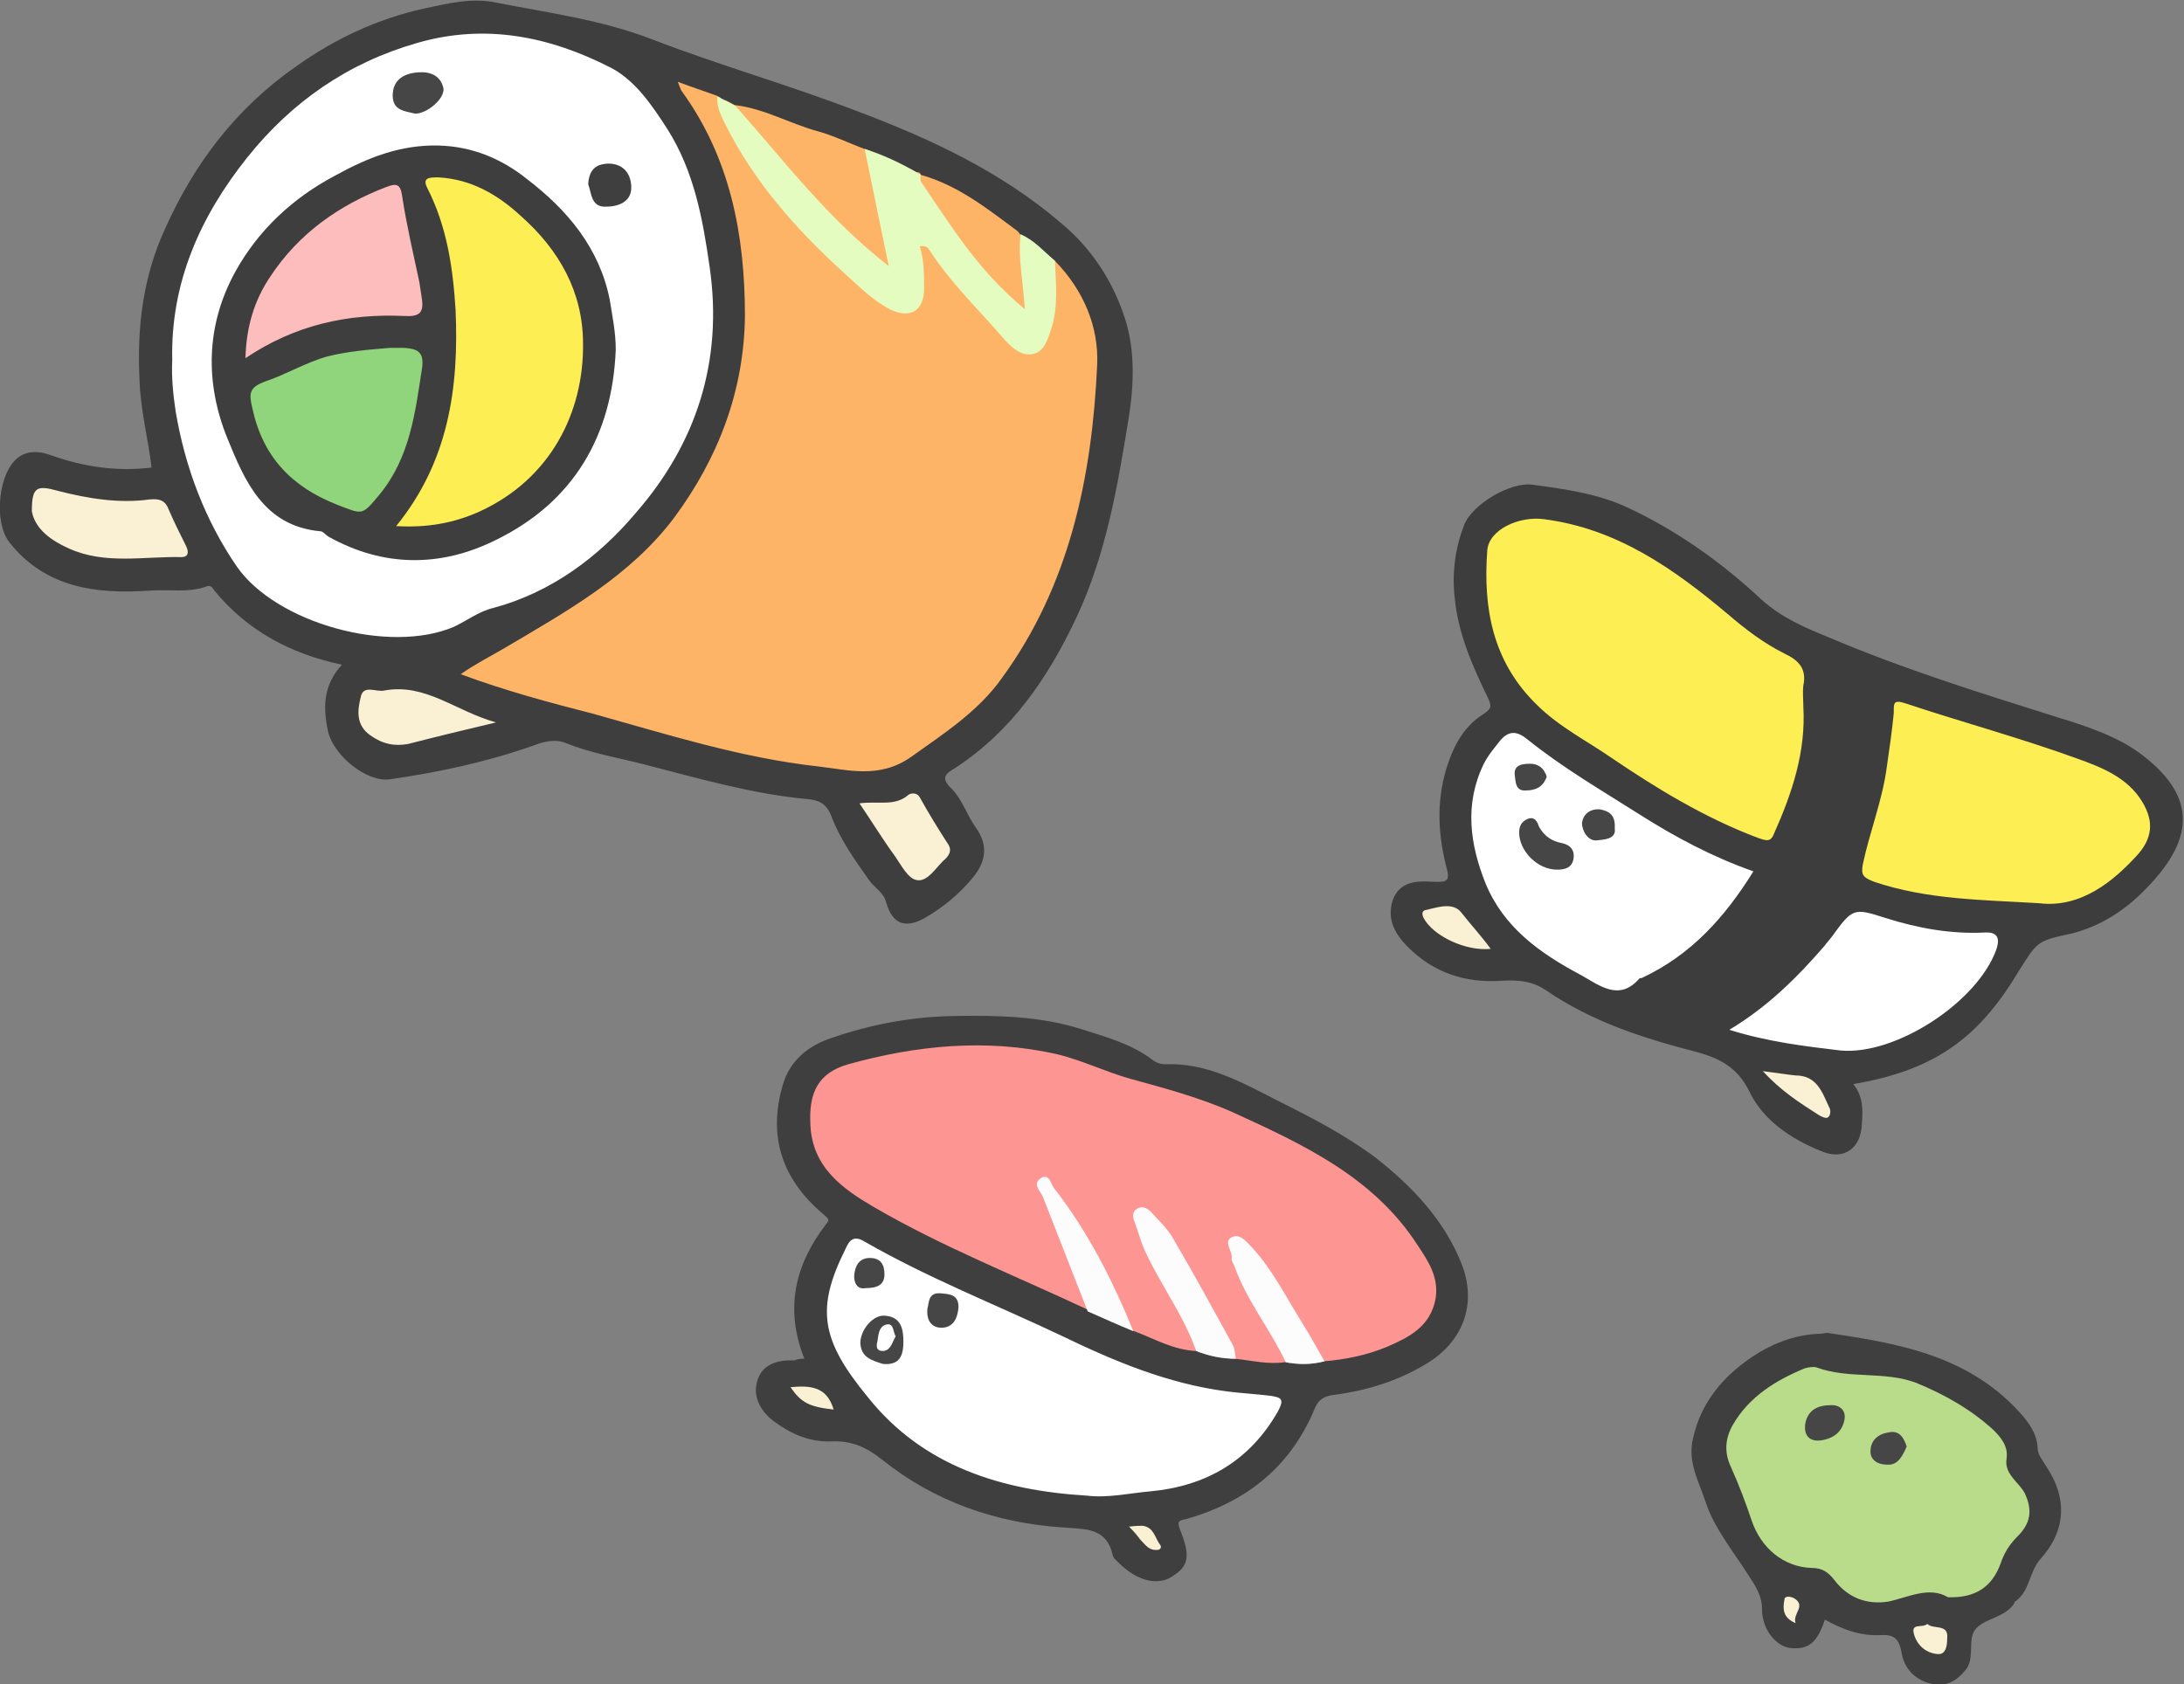
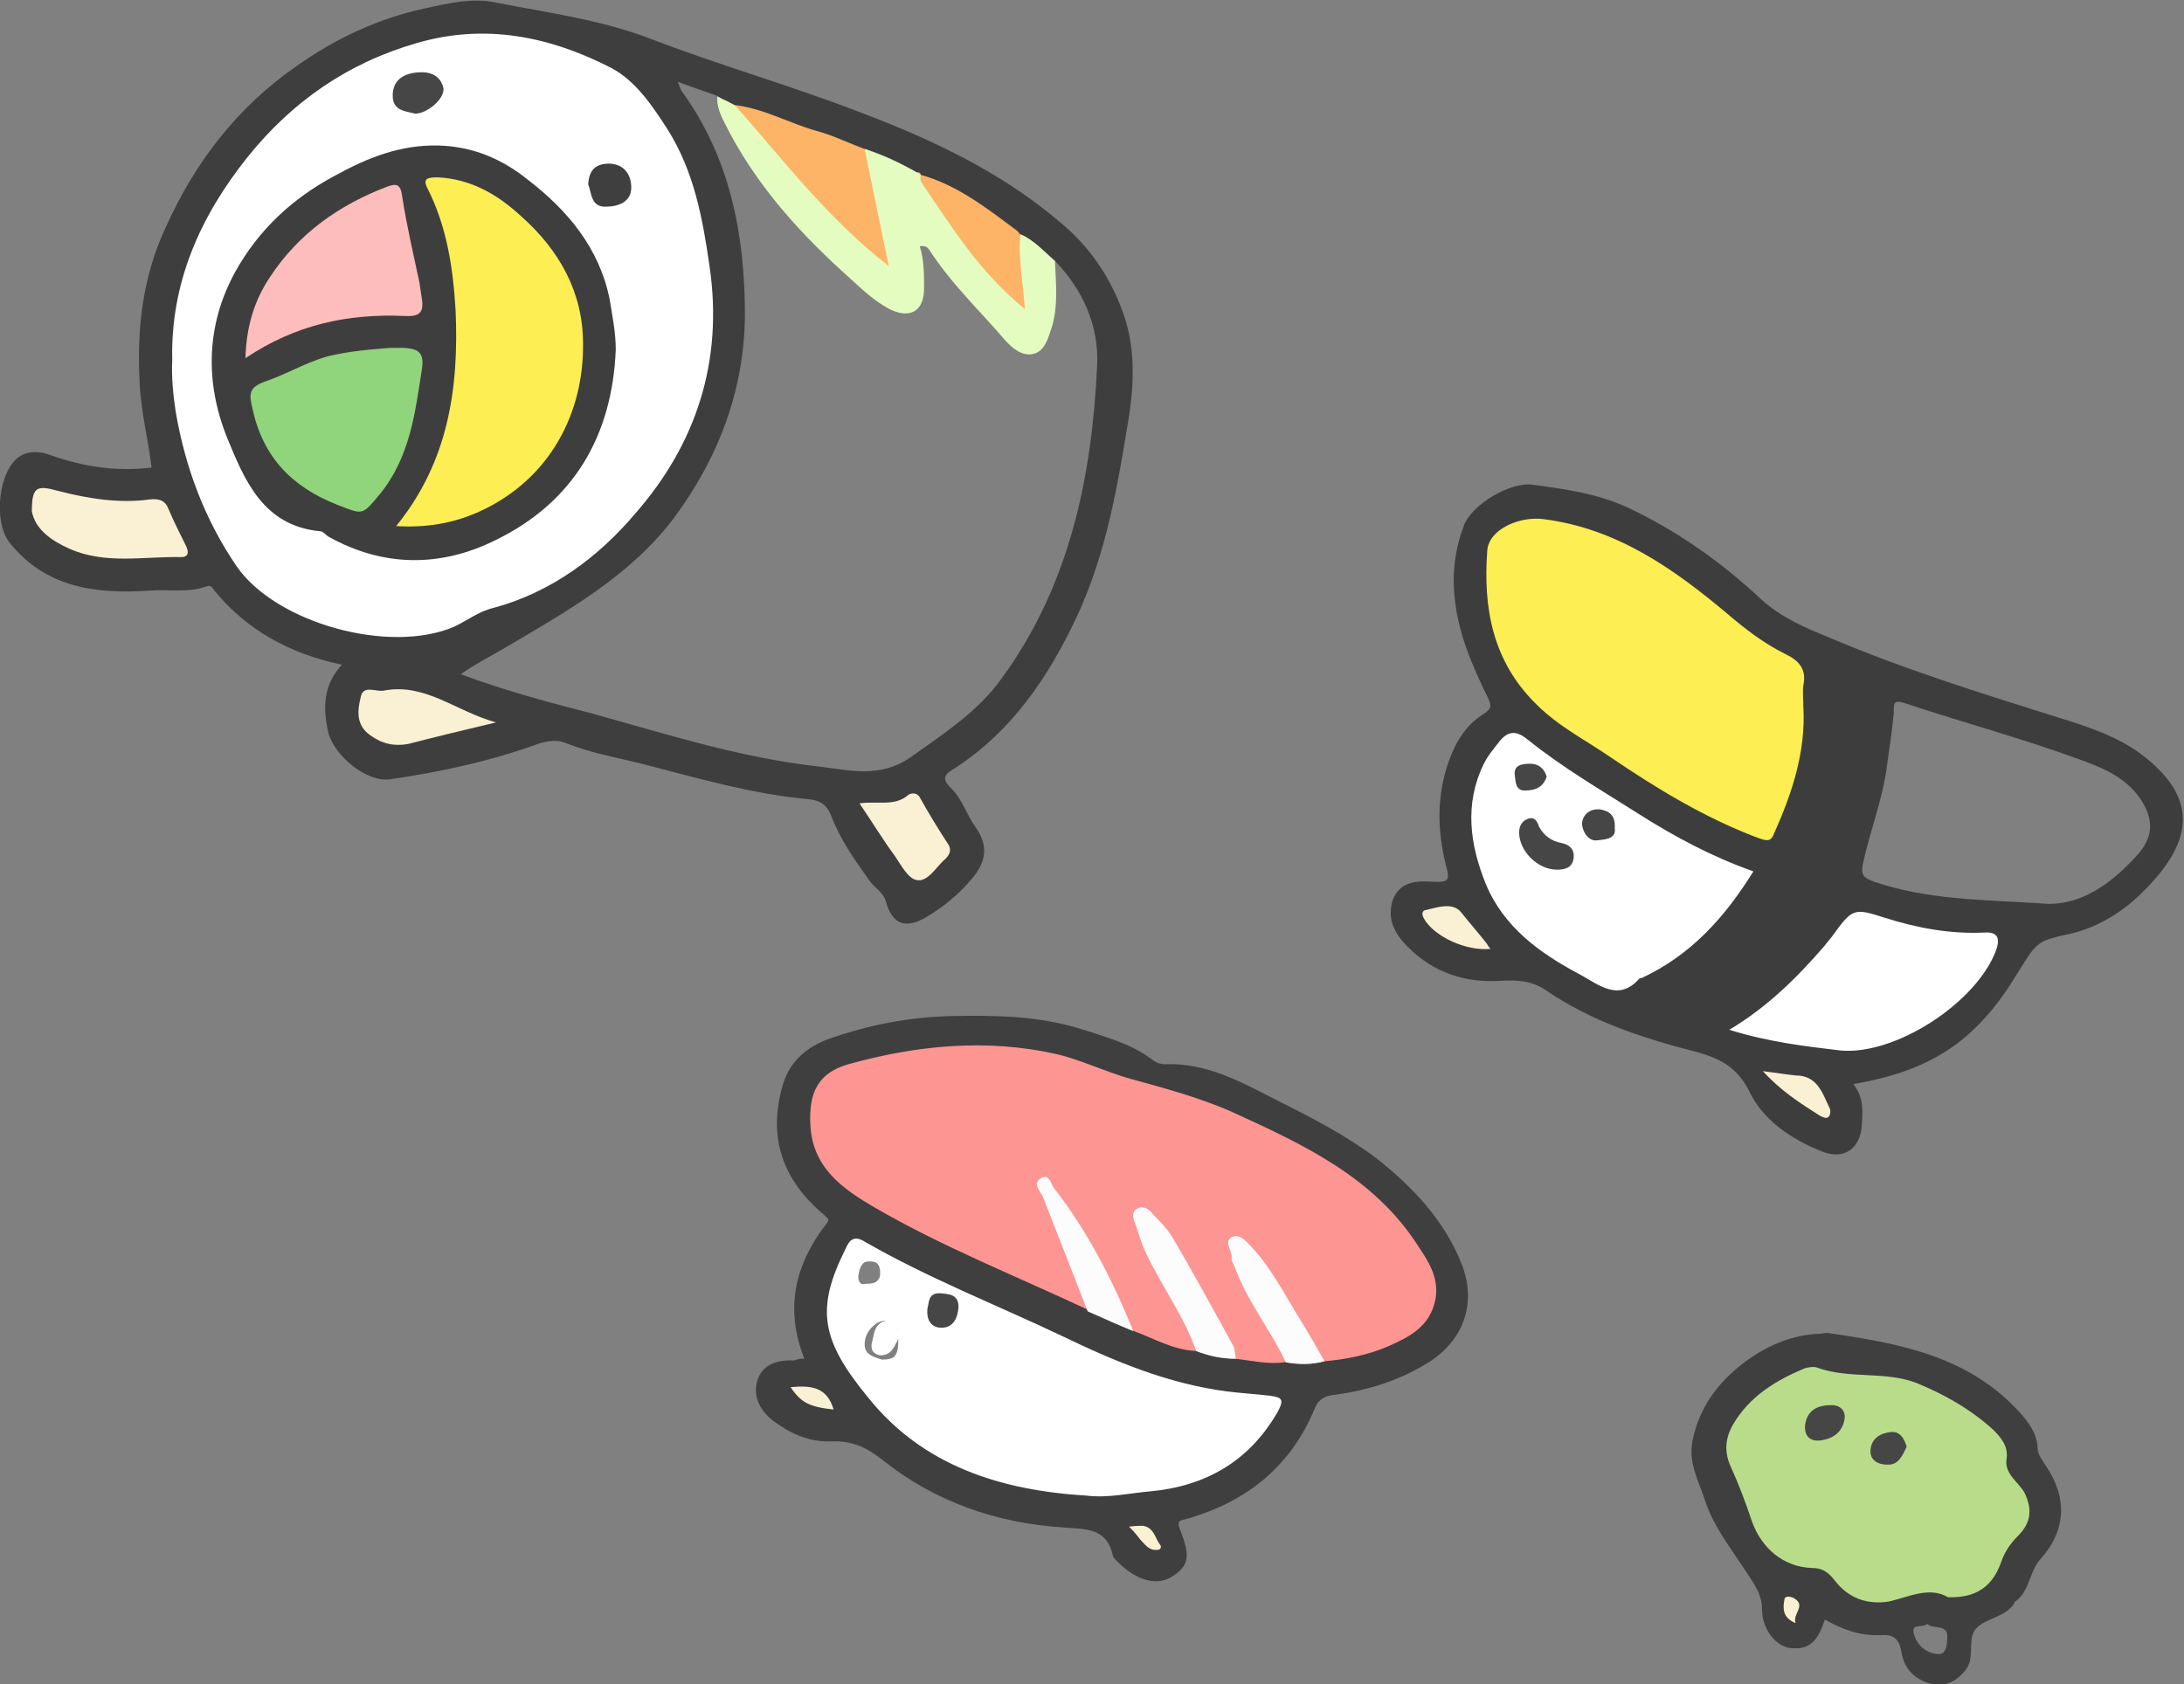
<svg xmlns="http://www.w3.org/2000/svg" version="1.1" id="レイヤー_1" x="0px" y="0px" viewBox="0 0 253.6 195.6" style="enable-background:new 0 0 253.6 195.6;" xml:space="preserve">
  <rect x="0" y="0" width="253.6" height="195.6" fill="#808080" stroke="none" />
  <style type="text/css">
	.st0{fill:#FD9593;}
	.st1{fill:#FFFFFF;}
	.st2{fill:#90D47B;}
	.st3{fill:#FCBDBC;}
	.st4{fill:#FDB467;}
	.st5{fill:#FDEE54;}
	.st6{fill:#B9DC8B;}
	.st7{fill:#FAF0D4;}
	.st8{fill:#3F3E3E;}
	.st9{fill:#3D3D3D;}
	.st10{fill:#3F3F3F;}
	.st11{fill:#E4FCC0;}
	.st12{fill:#FCFCFC;}
	.st13{fill:#464646;}
</style>
  <g>
    <path class="st0" d="M165.2,144.6l-0.1-0.1c-5.3-8.1-14-12.1-21.6-15.5c-3.5-1.6-7.3-2.6-10.9-3.6l-1.1-0.3   c-1.3-0.3-2.6-0.8-3.8-1.3c-1.6-0.6-3.2-1.2-4.9-1.6c-7.6-1.7-15.5-1.3-24.3,1.2c-3.5,1-5,3.4-4.8,7.5c0.3,5.3,3.9,7.8,7.6,10   c5.6,3.3,11.5,5.9,17.3,8.5c2.5,1.1,5,2.2,7.5,3.4l1.1,0.5l-1.7-4.4c-1.3-3.4-2.6-6.7-3.9-10.1c-0.1-0.2-0.2-0.4-0.3-0.6   c-0.1-0.2-0.4-0.6-0.3-0.7c0-0.1,0.1-0.1,0.2-0.2c0.1-0.1,0.2-0.1,0.2-0.1c0.1,0,0.3,0.4,0.4,0.6c0.1,0.2,0.2,0.4,0.3,0.6   c3.4,4.4,6.2,9.5,9.1,16.5l0.1,0.2l0.2,0.1c0.6,0.2,1.2,0.5,1.8,0.7c1.7,0.7,3.5,1.5,5.6,1.6l0.7,0l-0.2-0.7   c-0.9-2.6-2.3-4.9-3.6-7.2c-0.8-1.4-1.6-2.8-2.3-4.2c-0.4-0.8-0.6-1.5-0.9-2.4c-0.2-0.5-0.3-0.9-0.5-1.4c0-0.1-0.2-0.6,0.1-0.8   c0.4-0.3,0.8,0,1,0.3c0.2,0.3,0.5,0.5,0.7,0.8c0.7,0.7,1.3,1.4,1.8,2.2c2.3,4,4.5,8.1,6.7,12l0.2,0.5c0.1,0.2,0.1,0.5,0.2,0.8   c0,0.2,0,0.4,0.1,0.5l0.1,0.4l0.4,0c0.4,0.1,0.9,0.1,1.3,0.2c1.1,0.2,2.2,0.3,3.3,0.3c0.4,0,0.9,0,1.3-0.1l0.7-0.1l-0.3-0.6   c-0.8-1.6-1.7-3.1-2.6-4.6c-1.2-2-2.5-4.1-3.3-6.4c0-0.1-0.1-0.3-0.2-0.4c-0.1-0.1-0.2-0.3-0.2-0.4c0.1-0.5-0.1-0.9-0.2-1.3   c-0.2-0.7-0.2-0.7,0-0.8c0.5-0.3,0.8,0.1,1.6,0.9l0.2,0.2c1.7,1.9,3,4.2,4.3,6.3c0.4,0.7,0.8,1.3,1.2,2c0.7,1.1,1.3,2.2,1.9,3.3   l1.1,1.8l0.3,0c2.9-0.2,5.4-0.8,7.5-1.7c2.5-1.1,5.3-2.3,5.8-5.9C167.6,148.4,166.3,146.3,165.2,144.6z" />
    <g>
      <path class="st1" d="M77.9,14.8c-1.6-2.5-3.7-5.7-6.7-7.3c-8-4.2-15.5-5.1-22.9-2.9c-8,2.3-14.5,6.8-19.9,13.5    c-6.1,7.6-9,15.3-8.8,23.8c-0.1,2.2,0.1,4.3,0.4,6.1c1.1,6.8,3.6,13,7.2,18.2c3.5,5,11.9,8.4,19.2,8.4c2.4,0,4.7-0.4,6.6-1.2    c0.6-0.3,1.2-0.6,1.8-1c0.9-0.5,1.7-1,2.7-1.3c6.2-1.6,11.9-5.4,16.8-11.1c7.3-8.5,10.2-18.3,8.7-29    C82.1,25.2,81.1,19.7,77.9,14.8z M71,40.6c-0.4,10.1-5,17.4-13.6,21.7c-6.3,3.2-12.9,3-19-0.4c-0.1,0-0.2-0.1-0.3-0.2    c-0.2-0.2-0.5-0.4-0.8-0.5c-6.4-0.6-8.6-5.9-10.4-10.5c-2.6-6.5-2.3-13,0.9-18.9c2.5-4.5,6.3-8.2,11.4-11    c4.3-2.4,7.9-3.4,11.4-3.4c0.1,0,0.2,0,0.3,0c3.5,0.1,6.8,1.3,10,3.7c5.4,4.2,8.4,8.5,9.4,13.7C70.7,36.8,71,38.7,71,40.6z M69,22    c-0.1-0.2-0.1-0.4-0.2-0.6c0.1-1.3,0.7-1.8,2-1.8c1.3,0.1,2,0.8,2,2.3c0,1.4-1.3,1.7-2.4,1.7C69.4,23.6,69.2,23,69,22z M46.1,11.1    c0-0.9,0.3-2,2.5-2.2c0.1,0,0.2,0,0.3,0c0.9,0,1.8,0.3,2,1.5c0,0.2-0.1,0.6-0.4,0.9c-0.6,0.7-1.6,1.3-2.3,1.3    c-0.1,0-0.3-0.1-0.4-0.1C46.7,12.4,46.1,12.2,46.1,11.1z" />
      <path class="st1" d="M204.4,100.9l-0.6-0.2c-4.3-1.5-8.5-3.6-13.1-6.5c-0.7-0.5-1.5-0.9-2.2-1.4c-3.6-2.2-7.3-4.6-10.7-7.3    c-1-0.8-2.4-1.6-3.9,0.2l-0.1,0.1c-0.7,0.8-1.4,1.7-1.9,2.7c-2.1,4.2-2,8.9,0.2,14.3c2.2,5.5,6.9,8.6,11.3,10.9    c0.3,0.2,0.6,0.3,0.9,0.5c1.1,0.6,2.3,1.3,3.6,1.3c0.9,0,1.9-0.4,2.9-1.5c0.1,0,0.1,0,0.2-0.1c5.1-2.3,9.3-6.3,13.1-12.6    L204.4,100.9z M177.2,91.3c-0.6,0-0.7-0.2-0.8-1.1l0-0.2c0-0.3,0-0.5,0.1-0.6c0.2-0.2,0.7-0.3,1.2-0.3c0,0,0.1,0,0.1,0    c0.6,0,1,0.3,1.3,1C178.8,90.9,178.2,91.3,177.2,91.3z M177.5,95.6c0.1,0,0.1,0,0.2,0c0.1,0,0.3,0.1,0.5,0.6l0.1,0.1    c0.6,1.2,1.6,1.9,3,2.2c0.3,0.1,0.7,0.2,0.9,0.5c0.1,0.2,0.2,0.5,0.1,0.8c-0.1,0.6-0.5,0.8-1.5,0.8c-1,0-2-0.5-2.8-1.3    c-0.7-0.7-1.1-1.6-1.1-2.4C176.9,96,177.1,95.8,177.5,95.6z M187,96.3c0,0.3,0,0.4-0.1,0.4c-0.2,0.3-0.9,0.3-1.3,0.4l-0.3,0    c-0.2,0-0.4-0.1-0.6-0.2c-0.3-0.3-0.5-0.8-0.5-1.2c0-0.3,0.2-0.6,0.4-0.8c0.2-0.2,0.5-0.3,0.9-0.3c0.1,0,0.2,0,0.2,0    c0.9,0.1,1.4,0.4,1.2,1.7L187,96.3L187,96.3z" />
      <path class="st1" d="M232.3,108.3c-0.3-0.5-0.9-0.7-1.8-0.6c-3.5,0.2-7.3-0.4-11.5-1.7c-4-1.2-4.2-1-6.7,2.4    c-0.2,0.3-0.4,0.5-0.6,0.8l-0.2,0.2c-2.7,3.2-6.1,6.8-10.9,9.7l-1,0.6l1.1,0.3c4.7,1.4,9,2,13,2.4c0.3,0,0.6,0,1,0    c6.5,0,15.4-6,17.7-12.1C232.4,110,232.8,109,232.3,108.3z" />
      <path class="st1" d="M147.6,161.6l-1.5-0.2c-1.2-0.1-2.3-0.2-3.5-0.4c-6.9-0.9-13.3-3.6-19.2-6.4c-2.4-1.2-4.9-2.3-7.3-3.3    c-5.2-2.3-10.5-4.7-15.5-7.6c-0.6-0.4-1.2-0.5-1.6-0.3c-0.6,0.2-1,0.8-1.3,1.4c-3.5,7.2-3,10.9,2.6,17.9    c5.8,7.1,14,10.8,25.8,11.6c0.5,0.1,1,0.1,1.5,0.1c1.4,0,2.7-0.2,4-0.4c0.7-0.1,1.4-0.2,2-0.3c6.8-0.7,11.9-3.9,15.2-9.5    c0.3-0.6,0.7-1.3,0.4-1.8C149,161.8,148.4,161.7,147.6,161.6z M109.2,150.7l0.2,0c1.1,0.1,1.4,0.2,1.4,1.1    c-0.1,1.9-1.1,1.9-1.5,1.9c-0.3,0-0.6-0.1-0.9-0.4c-0.2-0.3-0.3-0.8-0.2-1.4c0-0.1,0-0.2,0.1-0.4    C108.4,150.9,108.4,150.6,109.2,150.7z M101.4,154c0.4-0.4,0.9-0.6,1.3-0.6c0.1,0,0.1,0,0.2,0c-1.2,0.2-1.4,1.3-1.5,1.9l-0.1,0.4    c-0.1,0.3-0.2,0.9,0.1,1.3c0.2,0.2,0.5,0.4,0.9,0.4c0,0,0,0,0,0c1.1,0,1.5-0.9,1.8-1.5c0.1-0.1,0.1-0.3,0.2-0.4c0,0.1,0,0.3,0,0.4    c0,0.9-0.2,1.4-0.5,1.7c-0.3,0.2-0.7,0.3-1.3,0.3l-0.1,0c-1.3-0.4-2-0.7-2-1.8C100.4,155.3,100.8,154.5,101.4,154z M104.2,154.3    c0.1,0.2,0.1,0.3,0.2,0.5c0-0.1,0-0.2-0.1-0.2C104.3,154.5,104.2,154.4,104.2,154.3z M100.5,149.1L100.5,149.1l-0.1,0    c-0.3,0.1-0.4,0-0.5-0.1c-0.2-0.2-0.3-0.6-0.2-1c0.2-1.3,0.7-1.5,1.2-1.5c0,0,0,0,0.1,0c0.9,0,1.2,0.4,1.2,1.4    c0,0.4-0.1,0.6-0.3,0.8C101.7,149,101.2,149.1,100.5,149.1z" />
    </g>
    <path class="st2" d="M49.1,40.7c-0.5-0.6-1.3-0.8-2.2-0.8c-0.4,0-0.7,0-1.1,0L44.3,40c-2.1,0.2-4.3,0.4-6.4,1   c-1.4,0.4-2.8,1-4.1,1.6c-1,0.5-2.1,0.9-3.1,1.3c-2.3,0.8-2.2,1.9-1.9,3.7c1.1,5.5,4.4,9.3,10.1,11.5l0.4,0.1   c1.1,0.5,1.8,0.7,2.4,0.7c0.9,0,1.5-0.6,2.7-2.1l0.1-0.1c3.5-4.2,4.2-9.2,4.9-14.1l0.1-0.8C49.6,41.9,49.5,41.2,49.1,40.7z" />
    <path class="st3" d="M49.5,34.8c-0.1-0.7-0.2-1.3-0.3-2c-0.2-1-0.4-2.1-0.7-3.1c-0.5-2.3-1-4.6-1.3-6.9c-0.1-0.6-0.2-1.3-0.8-1.6   c-0.5-0.3-1.1-0.1-1.7,0.1c-6.1,2.4-10.6,5.8-13.8,10.6c-1.9,2.8-2.8,6-2.9,9.7l0,1l0.8-0.5c5.2-3.5,11.2-5.1,18.2-4.8   c0.8,0,1.6,0,2.1-0.6C49.5,36.2,49.5,35.4,49.5,34.8z" />
    <g>
-       <path class="st4" d="M122.8,30l-0.9-0.9l0.1,2.3c0.1,2.2,0.2,4.5-0.5,6.7l-0.1,0.2c-0.3,1.1-0.7,2.2-1.7,2.4    c-0.9,0.2-1.8-0.3-2.8-1.5c-0.9-1-1.8-2-2.7-3.1c-2.1-2.3-4.3-4.7-6-7.3c-0.4-0.6-0.9-0.8-1.6-0.6l-0.5,0.1l0.2,0.5    c0.5,1.3,0.4,2.7,0.4,4.2l0,0.5c0,1.1-0.3,1.9-0.9,2.2c-0.6,0.3-1.4,0.2-2.4-0.3c-1.7-0.9-3.1-2.2-4.5-3.5    c-0.3-0.3-0.6-0.5-0.9-0.8c-6.2-5.7-10.5-11.1-13.5-17c-0.5-0.9-0.9-1.8-0.8-2.9l0-0.4l-5.9-2.1l0.4,1c0.1,0.2,0.1,0.3,0.2,0.5    c0.1,0.3,0.2,0.5,0.3,0.7c5,7,7.4,15.2,7.3,25.9c0,8.2-2.8,16-8.1,23.1c-4.7,6.4-11.6,10.4-18.2,14.2l-1.2,0.7    c-0.5,0.3-1.1,0.6-1.6,0.9c-1.2,0.7-2.5,1.4-3.7,2.3l-0.7,0.6l0.9,0.3c5.3,1.9,10.8,3.4,15.4,4.6c1.7,0.5,3.5,0.9,5.2,1.4    c6.8,1.8,13.8,3.7,20.9,4.5c0.6,0.1,1.1,0.1,1.7,0.2c1.3,0.2,2.5,0.4,3.8,0.4c1.9,0,3.8-0.4,5.7-1.8l1.1-0.7c3.5-2.4,7-5,9.6-8.5    c6.9-9.5,10.5-21.1,11.2-36.7C128.1,37.9,126.3,33.4,122.8,30z" />
      <path class="st4" d="M88.8,17c4.2,4.9,8.6,10,14,14.3l1.1,0.8L100.9,17l-0.3-0.1c-0.6-0.2-1.1-0.5-1.7-0.7    c-1.3-0.5-2.6-1.1-3.9-1.4c-1.2-0.3-2.3-0.8-3.5-1.2c-1.9-0.7-3.9-1.5-6.1-1.8l-1.3-0.2l0.9,1C86.3,14.1,87.6,15.5,88.8,17z" />
      <path class="st4" d="M106.6,21.5c0.4,0.6,0.8,1.2,1.2,1.8c1.3,1.9,2.6,3.9,4,5.7c1.8,2.4,3.9,4.9,6.8,7.3l0.9,0.7l-0.1-1.1    c-0.1-1.1-0.2-2.1-0.3-3.1c-0.2-1.5-0.3-3-0.3-4.4l1,1l-1.6-4.2l-0.1,1c-3.3-2.5-6.8-5.1-10.9-6.3c-0.1-0.2-0.4-0.4-0.9-0.3    l-1.6,0.1l1.6,1C106.4,20.9,106.4,21.2,106.6,21.5z M106.4,20.4L106.4,20.4C106.4,20.4,106.4,20.5,106.4,20.4    C106.4,20.5,106.4,20.4,106.4,20.4C106.4,20.4,106.4,20.4,106.4,20.4z" />
    </g>
    <g>
      <path class="st5" d="M207.5,75.5c-2.3-1.1-4.4-2.8-6.5-4.5c-6.1-5.1-12.9-9.9-21.5-11.1c-2-0.3-4.2,0.3-5.7,1.5    c-0.9,0.7-1.4,1.6-1.5,2.5c-0.6,7.9,1.2,13.7,5.9,18.3c1.9,1.9,4.1,3.2,6.2,4.6c0.9,0.5,1.7,1.1,2.6,1.7c4.4,3,10.4,6.8,17.2,9.3    c0.4,0.1,0.8,0.3,1.2,0.3c0.5,0,1-0.3,1.4-1.1c1.8-4.6,3.5-9.6,3.3-14.9c0-0.3,0-0.5,0-0.8c0-0.6,0-1.1,0-1.6    C210.4,77.3,209,76.3,207.5,75.5z" />
-       <path class="st5" d="M249.3,92.9c-1.8-3.2-5.2-4.4-7.9-5.4c-3.9-1.4-7.9-2.6-11.8-3.8c-2.7-0.8-5.4-1.7-8.1-2.6    c-0.6-0.2-1.2-0.3-1.6,0c-0.4,0.3-0.5,0.8-0.5,1.3l0,0.3c-0.1,1.3-0.3,2.6-0.5,3.8c-0.1,0.8-0.2,1.6-0.3,2.4    c-0.3,2.2-0.9,4.3-1.5,6.4c-0.5,1.6-1,3.3-1.3,5c-0.3,1.4,0.1,2,1.6,2.5c5.3,1.9,10.7,2.2,16.5,2.4c1,0,1.9,0.1,2.9,0.1    c0.4,0,0.8,0.1,1.2,0.1c3.6,0,7-1.9,10.5-5.7C250.4,97.6,250.7,95.4,249.3,92.9z" />
      <path class="st5" d="M60.9,24.7c-3.3-3-6.5-4.4-9.9-4.6c-0.8,0-1.6,0-1.9,0.5c-0.2,0.4-0.2,0.8,0.1,1.4c2.5,4.8,3,10,3.2,14    c0.4,7.2-0.1,16.6-6.7,24.7L45,61.5l1,0c0.5,0,0.9,0,1.4,0c3.2,0,6-0.6,8.6-1.8c7.8-3.5,12.4-11,12.3-19.9    C68.2,34.2,65.7,29.1,60.9,24.7z" />
    </g>
    <path class="st6" d="M235.4,173.1c-0.3-0.5-0.6-0.9-1-1.4c-0.7-0.7-1.2-1.4-1.1-2.4c0.3-1.7-0.8-2.9-1.7-3.8   c-2.5-2.3-5.6-4.2-9.2-5.6c-2-0.8-4-0.9-6.1-1c-1.8-0.1-3.8-0.2-5.5-0.8c-0.5-0.2-1.2-0.1-1.7,0.1c-3.1,1.3-6.5,3.2-8.6,6.8   c-1,1.7-1.1,3.5-0.3,5.4c0.8,1.9,1.6,3.9,2.4,6.2c1.2,3.4,4.1,5.7,7.5,5.8c1,0,1.6,0.3,2.2,1.2c1.4,1.8,3.3,2.8,5.4,2.8   c0.4,0,0.9,0,1.4-0.1c0.7-0.1,1.4-0.3,2.1-0.5c1.8-0.5,3.3-0.9,4.7-0.1l0.1,0.1l0.1,0c3.4,0.1,5.5-1.3,6.6-4.3c0.4-1,0.8-2.1,1.8-3   C236.2,177.1,236.5,175.3,235.4,173.1z M213.7,164.6c-0.1,1.3-1,2-2.4,2.1c-0.3,0-0.7,0-0.9-0.3c-0.2-0.2-0.3-0.5-0.2-0.9   c0.1-1.2,0.9-1.8,2.2-1.8c0.1,0,0.1,0,0.2,0l0,0l0,0c0.4-0.1,0.7,0,0.9,0.2C213.6,164.2,213.7,164.4,213.7,164.6z M220.9,167.9   c-0.4,1-0.8,1.7-1.8,1.6c-0.5,0-1-0.2-1.2-0.4c-0.2-0.2-0.3-0.4-0.2-0.7c0.1-1.2,1.1-1.5,2-1.6c0,0,0.1,0,0.1,0   C220.2,166.8,220.6,167,220.9,167.9z" />
    <g>
      <path class="st7" d="M20.1,59c-0.5-1.2-1.4-1.7-2.8-1.5c-3.6,0.5-7.2-0.2-10.5-1c-1.3-0.3-2.2-0.4-2.8,0c-0.6,0.5-0.8,1.4-0.8,2.9    l0,0.1l0,0.1c0.4,1.9,1.9,3.4,4.6,4.6c2.2,1,4.5,1.2,6.7,1.2c1.1,0,2.1-0.1,3.2-0.1c1.1-0.1,2.2-0.1,3.3-0.1    c0.5,0,0.9-0.2,1.1-0.5c0.2-0.4,0.2-0.9-0.1-1.5C21.3,61.7,20.6,60.3,20.1,59z" />
      <path class="st7" d="M53.1,81.6c-2.8-1.3-5.4-2.5-8.7-1.9c-0.2,0-0.5,0-0.8,0c-0.7-0.1-2-0.3-2.3,1.1c-0.4,1.6-0.6,3.6,1.2,5    c1.1,0.8,2.2,1.2,3.5,1.2c0.4,0,0.9-0.1,1.4-0.2c2.3-0.5,4.5-1.1,7-1.7c1.1-0.3,2.1-0.5,3.3-0.8l1.9-0.5l-1.9-0.5    C56.1,82.9,54.6,82.3,53.1,81.6z" />
      <path class="st7" d="M107.3,92.3c-0.3-0.5-0.7-0.6-0.9-0.7c-0.5-0.1-0.9,0.1-1.1,0.3c-1,0.8-2.1,0.8-3.4,0.8c-0.6,0-1.3,0-2,0.1    L99,92.9l0.4,0.7c0.4,0.7,0.9,1.3,1.3,1.9c1,1.5,1.9,2.8,2.8,4.2c0.1,0.2,0.3,0.4,0.5,0.7c0.7,1,1.4,2.1,2.4,2.3    c0.1,0,0.3,0,0.4,0c1,0,1.8-0.9,2.5-1.7c0.2-0.2,0.4-0.5,0.7-0.7c0.5-0.5,1.5-1.4,0.6-2.8C109.2,95.7,108.2,94,107.3,92.3z" />
-       <path class="st7" d="M170.1,105.7c-1-1.3-2.7-0.9-4-0.7c-0.3,0.1-0.5,0.1-0.7,0.1c-0.3,0-0.5,0.2-0.6,0.5    c-0.2,0.3-0.1,0.8,0.1,1.2c1.1,2.1,4.6,3.9,7.6,3.9c0.2,0,0.4,0,0.7,0l0.9-0.1l-0.6-0.7C172.3,108.4,171.2,107,170.1,105.7z" />
+       <path class="st7" d="M170.1,105.7c-1-1.3-2.7-0.9-4-0.7c-0.3,0.1-0.5,0.1-0.7,0.1c-0.3,0-0.5,0.2-0.6,0.5    c-0.2,0.3-0.1,0.8,0.1,1.2c1.1,2.1,4.6,3.9,7.6,3.9l0.9-0.1l-0.6-0.7C172.3,108.4,171.2,107,170.1,105.7z" />
      <path class="st7" d="M212.7,127.7c-0.7-1.6-1.5-3.4-4-3.4c-0.8,0-1.5-0.1-2.4-0.2c-0.4-0.1-0.9-0.1-1.4-0.2l-1.3-0.1l0.9,1    c2.2,2.4,4.5,3.9,6.7,5.2c0.3,0.2,0.7,0.4,1.1,0.4c0.1,0,0.3,0,0.4-0.1c0.7-0.4,0.7-1.3,0.4-1.9    C212.9,128.2,212.8,128,212.7,127.7z" />
      <path class="st7" d="M91.8,160.6l-0.8,0.1l0.5,0.7c1.3,2,2.4,2.5,5.3,2.9l0.7,0.1l-0.2-0.7C96.4,160.5,93.9,160.4,91.8,160.6z" />
      <path class="st7" d="M134.8,178.4c-0.3-0.7-0.8-1.6-1.9-1.7c-0.3,0-0.6,0-1,0c-0.2,0-0.5,0-0.7,0.1l-1,0.1l1.3,1.4    c0.3,0.4,0.5,0.6,0.8,0.8c0.1,0.1,0.2,0.2,0.3,0.3c0.4,0.5,1,1.1,1.9,1.1c0.1,0,0.1,0,0.2,0c0.4,0,0.6-0.2,0.8-0.5    c0.1-0.3,0.1-0.6-0.1-0.9C135,178.9,134.9,178.7,134.8,178.4z" />
-       <path class="st7" d="M224.9,188.5c-0.3,0-0.6-0.1-0.7-0.2l-0.3-0.3l-0.4,0.3c-0.1,0.1-0.3,0.1-0.5,0.1c-0.4,0-0.8,0.1-1.1,0.5    c-0.2,0.2-0.2,0.5-0.2,0.9c0.3,1.6,1.6,2.7,3.2,2.9c0.1,0,0.1,0,0.2,0c1.3,0,1.4-1.4,1.5-2.1l0-0.2    C226.7,188.7,225.6,188.6,224.9,188.5z" />
      <path class="st7" d="M209.1,187.5c0.3-0.6,0.7-1.6-0.6-2.3c-0.4-0.2-0.9-0.3-1.4-0.1c-0.3,0.1-0.5,0.4-0.5,0.7    c-0.1,1-0.1,2.5,1.6,3.3l1.1,0.5l-0.5-1.1C208.8,188.1,208.9,187.9,209.1,187.5z" />
    </g>
    <path class="st8" d="M39.7,77.2c-6.1-1.3-11-4-14.8-8.6c-0.2-0.3-0.4-0.7-0.9-0.5c-2.2,0.8-4.5,0.3-6.7,0.5   C11.2,69,5.3,68.3,1.1,63c-1.9-2.4-1.3-8.4,1.2-10c1.1-0.7,2.4-0.6,3.7-0.1c3.7,1.3,7.5,1.9,11.6,1.4c-0.4-3.4-1.3-6.7-1.4-10.2   c-0.3-6.1,0.4-12,3-17.6c3.4-7.6,8.3-14,15.2-18.8c4.5-3.2,9.4-5.5,14.8-6.7c2.8-0.6,5.6-1.3,8.4-0.7c6.1,1.2,12.3,2,18.2,4.3   c7.8,3,15.9,5.3,23.7,8.3c8.5,3.2,16.7,7,23.7,13c3.5,2.9,5.9,6.6,7.3,10.7c1.3,3.7,1.2,7.8,0.6,11.7c-1.3,8-2.6,15.9-6.1,23.4   c-3.3,7-7.5,13.2-14.1,17.5c-1,0.6-1.8,1.1-0.4,2.4c1.2,1.2,1.8,3.1,2.8,4.5c1.5,2.1,1.2,4-0.4,5.9c-1.5,1.8-3.4,3.4-5.5,4.6   c-2.3,1.3-3.8,0.7-4.5-1.8c-0.3-1.2-1.4-1.7-2-2.6c-1.7-2.4-3.4-4.8-4.4-7.5c-0.6-1.5-1.6-1.8-2.8-1.9c-6.4-0.6-12.6-2.4-18.8-4   c-3.1-0.8-6.2-1.3-9.2-2.5c-1.2-0.5-2.5-0.2-3.8,0.3c-5.4,1.9-11,3.1-16.6,3.9c-2.7,0.4-6.5-2.7-7.2-5.5   C37.5,82.2,37.5,79.6,39.7,77.2z M118.5,27.3c-0.1-0.2-0.3-0.3-0.4-0.5c-3.5-2.6-6.9-5.3-11.2-6.5l0,0c0-0.3-0.3-0.3-0.5-0.3   c-1.9-1.1-3.9-2.1-6-2.7c-1.9-0.7-3.7-1.6-5.6-2.1c-3.2-0.9-6.1-2.6-9.5-3c-0.7-0.4-1.4-0.7-2.1-1.1c-1.4-0.5-2.9-1-4.5-1.6   c0.2,0.5,0.3,0.8,0.4,1c5.7,7.8,7.4,16.8,7.4,26.2c-0.1,8.7-3.1,16.5-8.2,23.4c-5.1,6.8-12.5,10.9-19.6,15.1   c-1.7,1-3.5,1.9-5.2,3.1c5.1,1.9,10.3,3.3,15.4,4.6C77.5,85.3,86,88,94.9,89c3.6,0.4,7.2,1.5,10.9-1.1c3.8-2.7,7.8-5.3,10.5-9.1   c7.9-10.8,10.5-23.4,11.1-36.4c0.2-4.5-1.6-8.7-4.9-12.1C121.2,29.2,120.1,27.9,118.5,27.3L118.5,27.3z M20,41.8   c-0.1,2,0.1,4,0.4,6c1.1,6.5,3.4,12.6,7.1,18c4.6,6.6,17.7,10.2,25.2,7c1.5-0.7,2.9-1.8,4.6-2.2c6.7-1.8,12.2-5.9,16.5-11   C80.8,51.6,84,42,82.4,31c-0.8-5.6-1.8-11.1-4.9-16c-1.8-2.8-3.7-5.6-6.5-7.1C63.8,4.2,56.3,2.7,48.4,5c-8,2.3-14.5,6.8-19.7,13.3   C23.2,25.2,19.8,32.9,20,41.8z M3.7,59.4C4.1,61.5,6,62.8,8,63.7c4.2,1.9,8.7,0.9,13.1,1c0.7,0,0.9-0.5,0.5-1.3   c-0.7-1.4-1.4-2.8-2-4.2c-0.4-1.1-1.1-1.3-2.2-1.2c-3.6,0.5-7.2-0.1-10.7-1C4.2,56.3,3.7,56.6,3.7,59.4z M57.6,83.9   c-4.7-1.3-8.2-4.6-13-3.7c-0.9,0.2-2.4-0.7-2.7,0.7c-0.4,1.6-0.6,3.3,1.1,4.5c1.4,1,2.8,1.3,4.4,1C50.5,85.6,53.8,84.8,57.6,83.9z    M99.8,93.3c1.5,2.2,2.7,4.2,4.1,6.1c0.7,1,1.5,2.6,2.5,2.8c1.2,0.3,2.2-1.3,3.1-2.2c0.6-0.5,1.2-1.2,0.5-2.1   c-1.1-1.7-2.2-3.5-3.2-5.3c-0.4-0.7-1.2-0.4-1.3-0.3C103.9,93.7,102,93,99.8,93.3z" />
    <path class="st9" d="M215.2,125.9c1.2,1.5,1.1,3.1,1,4.6c-0.1,2.9-2.1,4.3-4.7,3.2c-3.5-1.4-6.8-3.6-8.4-7c-1.4-2.8-3.5-3.8-6-4.5   c-6.2-1.6-12.2-3.5-17.6-7.2c-1.6-1.1-3.3-1.2-5.1-1.1c-4.2,0.3-7.9-0.9-10.9-3.9c-1.4-1.4-2.5-3.1-1.8-5.4   c0.8-2.3,2.9-2.3,4.6-2.2c1.9,0.1,2.1-0.1,1.6-1.9c-1-4-1.1-8,0.3-12c0.8-2.3,2-4.3,4.1-5.6c0.9-0.6,0.9-0.9,0.5-1.8   c-1.8-3.7-3.5-7.5-3.9-11.8c-0.3-2.9,0.1-5.7,1.1-8.3c0.9-2.4,5.4-5.1,8-4.7c3.7,0.5,7.4,1,10.9,2.6c5.8,2.7,11,6.4,15.6,10.7   c2.3,2.1,5.1,3.3,7.8,4.4c8.7,3.7,17.7,6.5,26.6,9.3c3.6,1.1,7.2,2.3,10,4.5c6.3,4.9,5.9,9.9-0.1,15.8c-2.2,2.2-5,4-8.2,4.8   c-4.1,0.9-4,0.9-6.2,4.4C229.8,120.5,224.7,124.3,215.2,125.9z M209.4,82.1c0-0.8-0.1-1.7,0-2.5c0.4-1.9-0.5-2.9-2.2-3.7   c-2.4-1.2-4.5-2.8-6.6-4.6c-6.2-5.2-12.8-9.9-21.3-11c-2.9-0.4-6.4,1.2-6.6,3.6c-0.5,6.7,0.6,12.9,5.7,17.9   c2.6,2.6,5.8,4.2,8.7,6.2c5.3,3.6,10.9,7,17,9.3c0.9,0.3,1.5,0.6,1.9-0.5C208.1,92.1,209.7,87.3,209.4,82.1z M236.8,104.9   c4.9,0.6,8.7-2.7,11.2-5.4c2-2.1,2.1-4.1,0.8-6.3c-1.7-2.9-4.8-4.1-7.6-5.1c-6.6-2.4-13.3-4.2-19.9-6.4c-1.5-0.5-1.4,0-1.4,1.1   c-0.2,2.1-0.5,4.1-0.8,6.2c-0.5,3.9-2,7.6-2.8,11.4c-0.2,1.2,0,1.5,1.3,2C223.8,104.5,230.2,104.5,236.8,104.9z M203.6,101.2   c-4.8-1.7-9.1-4-13.2-6.6c-4.4-2.8-8.9-5.4-13-8.7c-1.1-0.9-2.1-1.2-3.2,0.1c-0.7,0.9-1.4,1.7-1.9,2.7c-2.3,4.7-1.6,9.4,0.2,13.9   c2.1,5.1,6.3,8.1,11,10.6c2.2,1.2,4.5,3.2,6.9,0.4c0,0,0.2,0,0.2,0C196.4,110.9,200.3,106.5,203.6,101.2z M200.8,119.6   c4.5,1.4,8.7,1.9,12.9,2.4c6.4,0.6,15.9-5.6,18.1-11.7c0.3-0.9,0.5-2.1-1.3-2c-4,0.2-7.8-0.5-11.6-1.7c-3.7-1.2-3.8-1.1-6.2,2.2   c-0.3,0.4-0.6,0.7-0.8,1C208.7,113.5,205.3,116.9,200.8,119.6z M173.1,110.2c-1.1-1.5-2.3-2.8-3.4-4.2c-1-1.3-2.8-0.6-4.2-0.3   c-0.4,0.1-0.4,0.5-0.2,0.9C166.4,108.7,170.2,110.5,173.1,110.2z M204.7,124.4c2.1,2.3,4.3,3.7,6.5,5.1c0.3,0.2,0.8,0.4,1,0.3   c0.4-0.2,0.4-0.9,0.2-1.2c-0.8-1.7-1.4-3.7-3.9-3.7C207.5,124.8,206.3,124.6,204.7,124.4z" />
    <path class="st10" d="M93.4,157.8c-2.3-5.8-1.1-10.9,2.5-15.6c0.5-0.6,0.3-0.6-0.2-1.1c-4.8-4-6.6-9-4.8-15.1   c0.8-2.8,2.9-4.5,5.5-5.4c4.6-1.6,9.3-2.5,14.2-2.6c5.1-0.1,10.1,0,14.9,1.5c2.8,0.9,5.8,1.7,8.2,3.5c0.5,0.4,1,0.6,1.6,0.6   c4.8-0.2,8.9,2.1,13,4.2c4,2,7.9,4,11.5,6.7c4.3,3.4,8,7.3,10,12.5c1.7,4.6,0,8.9-4.2,11.4c-3.3,2-6.9,3.1-10.7,3.6   c-1,0.1-1.8,0.5-2.2,1.5c-2.8,6.8-7.9,10.9-14.9,12.9c-0.7,0.2-1.2,0.1-0.8,1.2c1.3,3.2,1,4.3-0.9,5.5c-1.7,1.1-4.1,0.5-6.2-1.6   c-0.3-0.3-0.6-0.5-0.7-0.9c-0.7-3.2-3.2-3-5.7-3.2c-7.8-0.5-15-3-21.1-7.9c-1.9-1.5-3.6-2.2-5.9-2.1c-2.5,0.1-4.7-0.9-6.6-2.3   c-1.5-1.1-2.5-2.8-2-4.6c0.5-2,2.3-2.6,4.3-2.5C92.7,157.8,93,157.8,93.4,157.8z M131.7,154.6c2.4,0.9,4.6,2.2,7.2,2.3   c1.5,0.6,3,0.9,4.5,0.9c1.9,0.2,3.9,0.7,5.8,0.4c1.5,0.3,3,0.3,4.5-0.1c2.5-0.2,5-0.7,7.4-1.7c2.5-1.1,5-2.3,5.6-5.6   c0.4-2.5-0.9-4.4-2.1-6.2c-5.1-7.9-13.3-11.7-21.4-15.4c-3.8-1.7-7.9-2.8-11.9-3.9c-2.9-0.8-5.7-2.2-8.7-2.9   c-8.1-1.8-16.2-1-24.1,1.2c-3.5,1-4.6,3.3-4.4,7c0.2,5,3.8,7.5,7.4,9.6c7.9,4.6,16.5,8,24.8,11.9   C128.1,153.1,129.9,153.9,131.7,154.6z M126.2,173.7c2.5,0.3,5-0.3,7.4-0.5c6.4-0.6,11.5-3.5,14.8-9.3c0.8-1.5,0.3-1.6-0.9-1.8   c-1.7-0.2-3.4-0.3-5-0.5c-6.9-0.9-13.1-3.5-19.3-6.5c-7.6-3.6-15.5-6.7-22.8-10.9c-1.3-0.8-1.8-0.1-2.2,0.8   c-3.5,7-2.9,10.6,2.6,17.3C107.2,170.3,116.3,173.1,126.2,173.7z M96.8,163.7c-0.8-2.7-2.7-2.8-5-2.6C93,162.9,94,163.4,96.8,163.7   z M131.1,177.3c0.7,0.7,1,1.1,1.3,1.5c0.6,0.6,1,1.3,2,1.2c0.4,0,0.5-0.4,0.3-0.6c-0.6-0.8-0.7-2-2-2.2   C132.3,177.2,131.9,177.2,131.1,177.3z" />
    <path class="st10" d="M211.9,188.1c-0.9,2.7-1.9,3.5-4,3.3c-1.7-0.2-3.3-2.2-3.3-4.5c0-1.6-0.7-2.6-1.6-4c-1.8-2.8-4-5.5-5-8.6   c-0.7-2.2-2.1-4.5-1.4-7.3c0.9-4,3.3-6.9,6.4-9.1c2.4-1.7,5.2-2.9,8.3-3c0.3,0,0.6-0.1,0.9-0.1c8.2,1.2,16.2,2.6,22.2,9.1   c1.1,1.2,2.1,2.5,2.2,4.2c0,0.9,0.6,1.5,1,2.2c2.5,3.7,2.3,7.5-0.7,10.8c-1.3,1.5-1.2,3.7-2.9,4.9c-0.1,0-0.1,0.1-0.1,0.2   c-1.1,1.7-3.4,1.7-4.5,3c-1,1.2,0,3.4-1.2,4.8c-1,1.2-2.2,1.9-3.7,1.6c-2.1-0.4-3.4-1.8-3.7-3.7c-0.3-1.7-1-2.1-2.5-2   C215.9,190,213.9,189.2,211.9,188.1z M226.2,185.5c3.2,0.1,5.1-1.2,6.1-3.9c0.4-1.2,1-2.2,2-3.2c1.4-1.4,1.8-2.9,0.8-5   c-0.7-1.3-2.4-2.2-2.1-4c0.2-1.4-0.6-2.4-1.5-3.3c-2.6-2.4-5.8-4.2-9-5.5c-3.7-1.4-7.8-0.4-11.6-1.8c-0.4-0.1-0.9,0-1.3,0.1   c-3.4,1.4-6.5,3.3-8.4,6.6c-0.9,1.6-1,3.2-0.2,4.9c0.9,2,1.7,4.1,2.4,6.2c1.1,3.2,3.7,5.4,7,5.5c1.2,0,1.9,0.5,2.6,1.4   c1.6,2.1,3.8,2.9,6.3,2.5C221.6,185.5,224,184.2,226.2,185.5z M223.8,188.6c-0.6,0.5-1.8-0.1-1.6,1c0.3,1.4,1.4,2.4,2.8,2.5   c1,0.1,1.1-1.1,1.1-1.8C226.3,188.5,224.5,189.3,223.8,188.6z M208.5,188.5c-0.4-1.1,1.3-2-0.2-2.9c-0.4-0.2-1.1-0.3-1.1,0.2   C207,186.8,207,187.9,208.5,188.5z" />
    <path class="st11" d="M122.5,30.3c0.1,2.6,0.4,5.3-0.4,7.8c-0.4,1.2-0.8,2.7-2.1,3c-1.3,0.3-2.4-0.6-3.3-1.6   c-3-3.5-6.3-6.6-8.8-10.5c-0.2-0.3-0.5-0.5-1.1-0.4c0.5,1.6,0.5,3.2,0.5,4.9c0,2.6-1.6,3.6-4,2.4c-2.1-1.1-3.7-2.8-5.4-4.3   C92.3,26.5,87.5,21,84.2,14.4c-0.5-1-1-2-0.9-3.2c0.7,0.4,1.4,0.7,2.1,1.1c5.6,6.3,10.7,13.1,17.8,18.6c-1-4.8-1.9-9.2-2.8-13.6   c2.1,0.7,4.1,1.6,6,2.7c0.2,0.1,0.3,0.2,0.5,0.3c0,0,0,0,0,0c0,0.3-0.1,0.6,0.1,0.9c1.7,2.5,3.4,5.1,5.2,7.5c1.9,2.5,4,4.9,6.8,7.2   c-0.2-3.2-0.8-5.9-0.5-8.7C120.1,27.9,121.2,29.2,122.5,30.3z" />
    <path class="st11" d="M118.5,27.3c-0.1-0.2-0.3-0.3-0.4-0.5C118.2,26.9,118.4,27.1,118.5,27.3z" />
    <path class="st12" d="M138.9,156.9c-1.4-4-4-7.5-5.8-11.3c-0.6-1.2-0.9-2.5-1.4-3.8c-0.2-0.5-0.2-1.1,0.3-1.4   c0.6-0.4,1.2-0.1,1.6,0.3c0.9,1,1.9,1.9,2.6,3.1c2.4,4.1,4.7,8.3,7,12.5c0.2,0.4,0.2,1,0.3,1.5   C141.9,157.8,140.4,157.5,138.9,156.9z" />
    <path class="st12" d="M149.3,158.2c-1.8-3.8-4.5-7.1-5.9-11c-0.1-0.3-0.4-0.7-0.4-1c0.2-0.9-1-1.9,0-2.5c1-0.5,1.7,0.5,2.4,1.2   c2.3,2.5,3.8,5.5,5.6,8.4c1,1.6,1.9,3.2,2.8,4.8C152.3,158.5,150.8,158.5,149.3,158.2z" />
    <path class="st12" d="M126.3,152.3c-1.7-4.4-3.5-8.9-5.2-13.3c-0.3-0.7-1.3-1.5-0.2-2.2c1-0.5,1.1,0.7,1.5,1.2   c3.9,5,6.8,10.7,9.2,16.6C129.9,153.9,128.1,153.1,126.3,152.3z" />
    <path class="st8" d="M71.5,40.6c-0.4,10-4.9,17.7-13.9,22.1c-6.4,3.2-13.1,3.2-19.5-0.4c-0.3-0.2-0.6-0.6-0.9-0.6   c-6.6-0.6-8.8-5.9-10.8-10.8c-2.6-6.4-2.5-13.1,0.9-19.3C30,26.7,34,23,38.9,20.4c3.8-2.1,7.6-3.6,12-3.5c3.9,0.1,7.3,1.5,10.3,3.9   c4.7,3.6,8.4,8,9.6,14C71.1,36.7,71.5,38.6,71.5,40.6z M46,61.1c3.5,0.2,6.6-0.3,9.7-1.7c8.3-3.8,12.1-11.6,12-19.5   c0-6-2.8-10.9-7.2-14.8c-2.7-2.5-5.8-4.3-9.6-4.5c-1,0-1.9,0-1.3,1.2c2.3,4.5,3,9.3,3.3,14.2C53.3,45,52.1,53.6,46,61.1z    M45.3,40.4c-2.5,0.2-4.9,0.4-7.3,1c-2.5,0.7-4.8,2.1-7.2,2.9c-1.9,0.7-1.9,1.4-1.5,3.1c1.2,5.6,4.5,9.1,9.8,11.2   c3.1,1.2,2.9,1.3,5-1.2c3.5-4.3,4.1-9.4,4.9-14.6c0.3-2-0.6-2.3-2.1-2.4C46.4,40.4,45.8,40.4,45.3,40.4z M28.5,41.6   c5.8-3.9,11.9-5.2,18.5-4.9c1.7,0.1,2.2-0.4,2-1.9c-0.1-0.7-0.2-1.3-0.3-2c-0.7-3.3-1.5-6.7-2-10c-0.2-1.5-0.7-1.5-1.8-1.1   c-5.5,2.1-10.2,5.4-13.5,10.4C29.5,34.9,28.6,38,28.5,41.6z" />
    <path class="st13" d="M48.2,13.2c-1.1-0.3-2.6-0.3-2.6-2.1c0-1.9,1.4-2.6,3-2.7c1.4-0.1,2.6,0.4,2.9,1.9   C51.6,11.5,49.6,13.2,48.2,13.2z" />
    <path class="st10" d="M68.3,21.4c0.1-1.8,1-2.4,2.5-2.4c1.8,0.1,2.5,1.4,2.5,2.8c0,1.7-1.6,2.2-2.9,2.2   C68.6,24.1,68.7,22.4,68.3,21.4z" />
    <path class="st13" d="M180.8,101c-2.3,0-4.4-2.2-4.4-4.3c0-0.8,0.3-1.3,1-1.6c0.8-0.3,1.1,0.3,1.3,0.9c0.6,1.1,1.5,1.7,2.6,1.9   c1,0.2,1.6,0.8,1.4,1.9C182.5,100.8,181.7,101,180.8,101z" />
    <path class="st13" d="M187.5,96.2c0.2,1.3-1.3,1.3-2.1,1.4c-1,0.1-1.7-1.1-1.7-2c0.1-1,0.9-1.7,2.1-1.6   C186.8,94.2,187.6,94.6,187.5,96.2z" />
    <path class="st13" d="M179.6,90.2c-0.4,1.2-1.3,1.6-2.4,1.6c-1.2,0.1-1.2-0.9-1.3-1.7c-0.2-1.3,0.9-1.4,1.8-1.4   C178.6,88.7,179.3,89.2,179.6,90.2z" />
-     <path class="st13" d="M102.5,158.4c-1.2-0.4-2.5-0.7-2.6-2.4c0-1.6,1.5-3.3,2.8-3.2c1.9,0.1,2.2,1.5,2.2,3   C104.9,157.4,104.5,158.6,102.5,158.4z M104,155.2c-0.3-0.5-0.2-1.4-0.9-1.4c-1,0.1-1.1,1.1-1.2,1.9c-0.1,0.4-0.3,1.2,0.6,1.2   C103.4,156.9,103.6,155.9,104,155.2z" />
    <path class="st13" d="M107.7,151.9c0.2-0.5,0-1.8,1.5-1.7c1,0.1,2.1,0.1,2.1,1.6c-0.1,1.3-0.6,2.4-2,2.4   C108.4,154.2,107.5,153.6,107.7,151.9z" />
-     <path class="st13" d="M100.5,149.6c-1,0.2-1.4-0.7-1.3-1.6c0.1-0.9,0.5-1.9,1.8-1.9c1.3,0,1.7,0.8,1.7,1.9   C102.7,149.2,101.9,149.6,100.5,149.6z" />
    <path class="st13" d="M212.5,163.2c1-0.1,1.8,0.5,1.7,1.5c-0.2,1.5-1.2,2.4-2.9,2.6c-1.3,0.1-1.8-0.7-1.7-1.8   C209.8,164,210.8,163.2,212.5,163.2z" />
    <path class="st13" d="M221.4,168c-0.5,1.1-1,2.2-2.3,2.1c-1,0-2-0.5-1.9-1.7c0.1-1.4,1.2-2,2.5-2.1   C220.7,166.3,221.1,167.1,221.4,168z" />
  </g>
</svg>